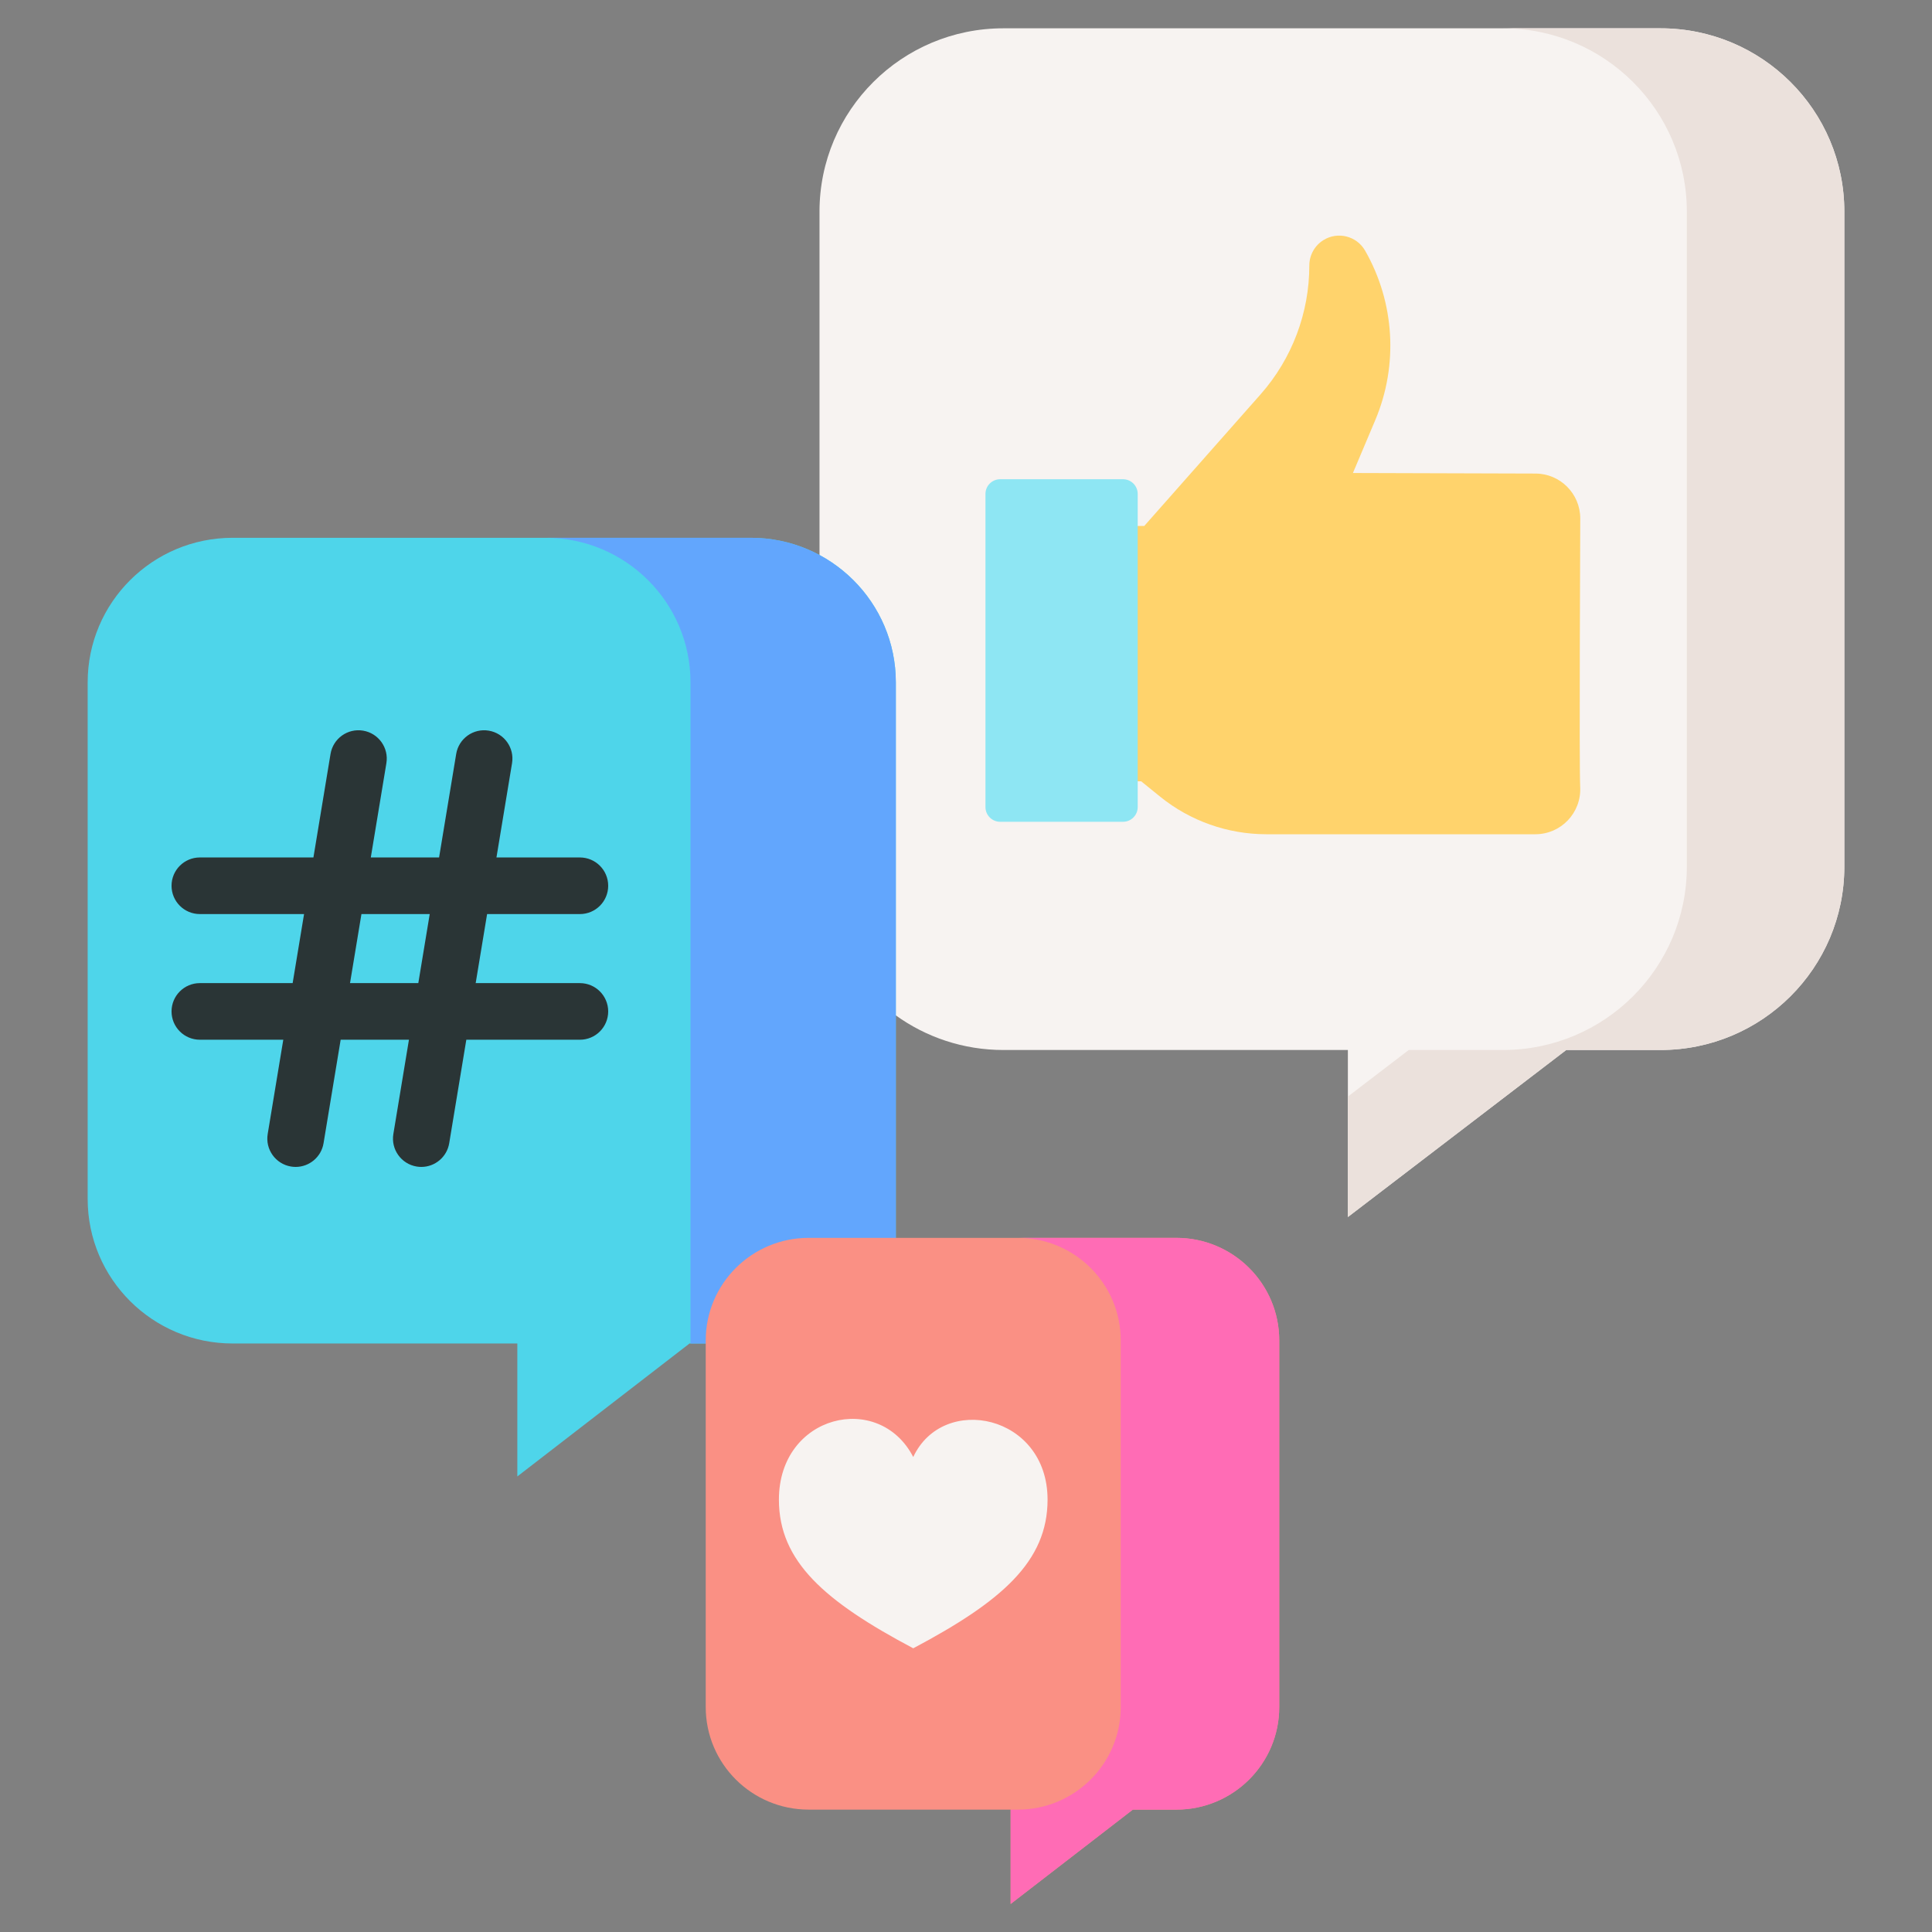
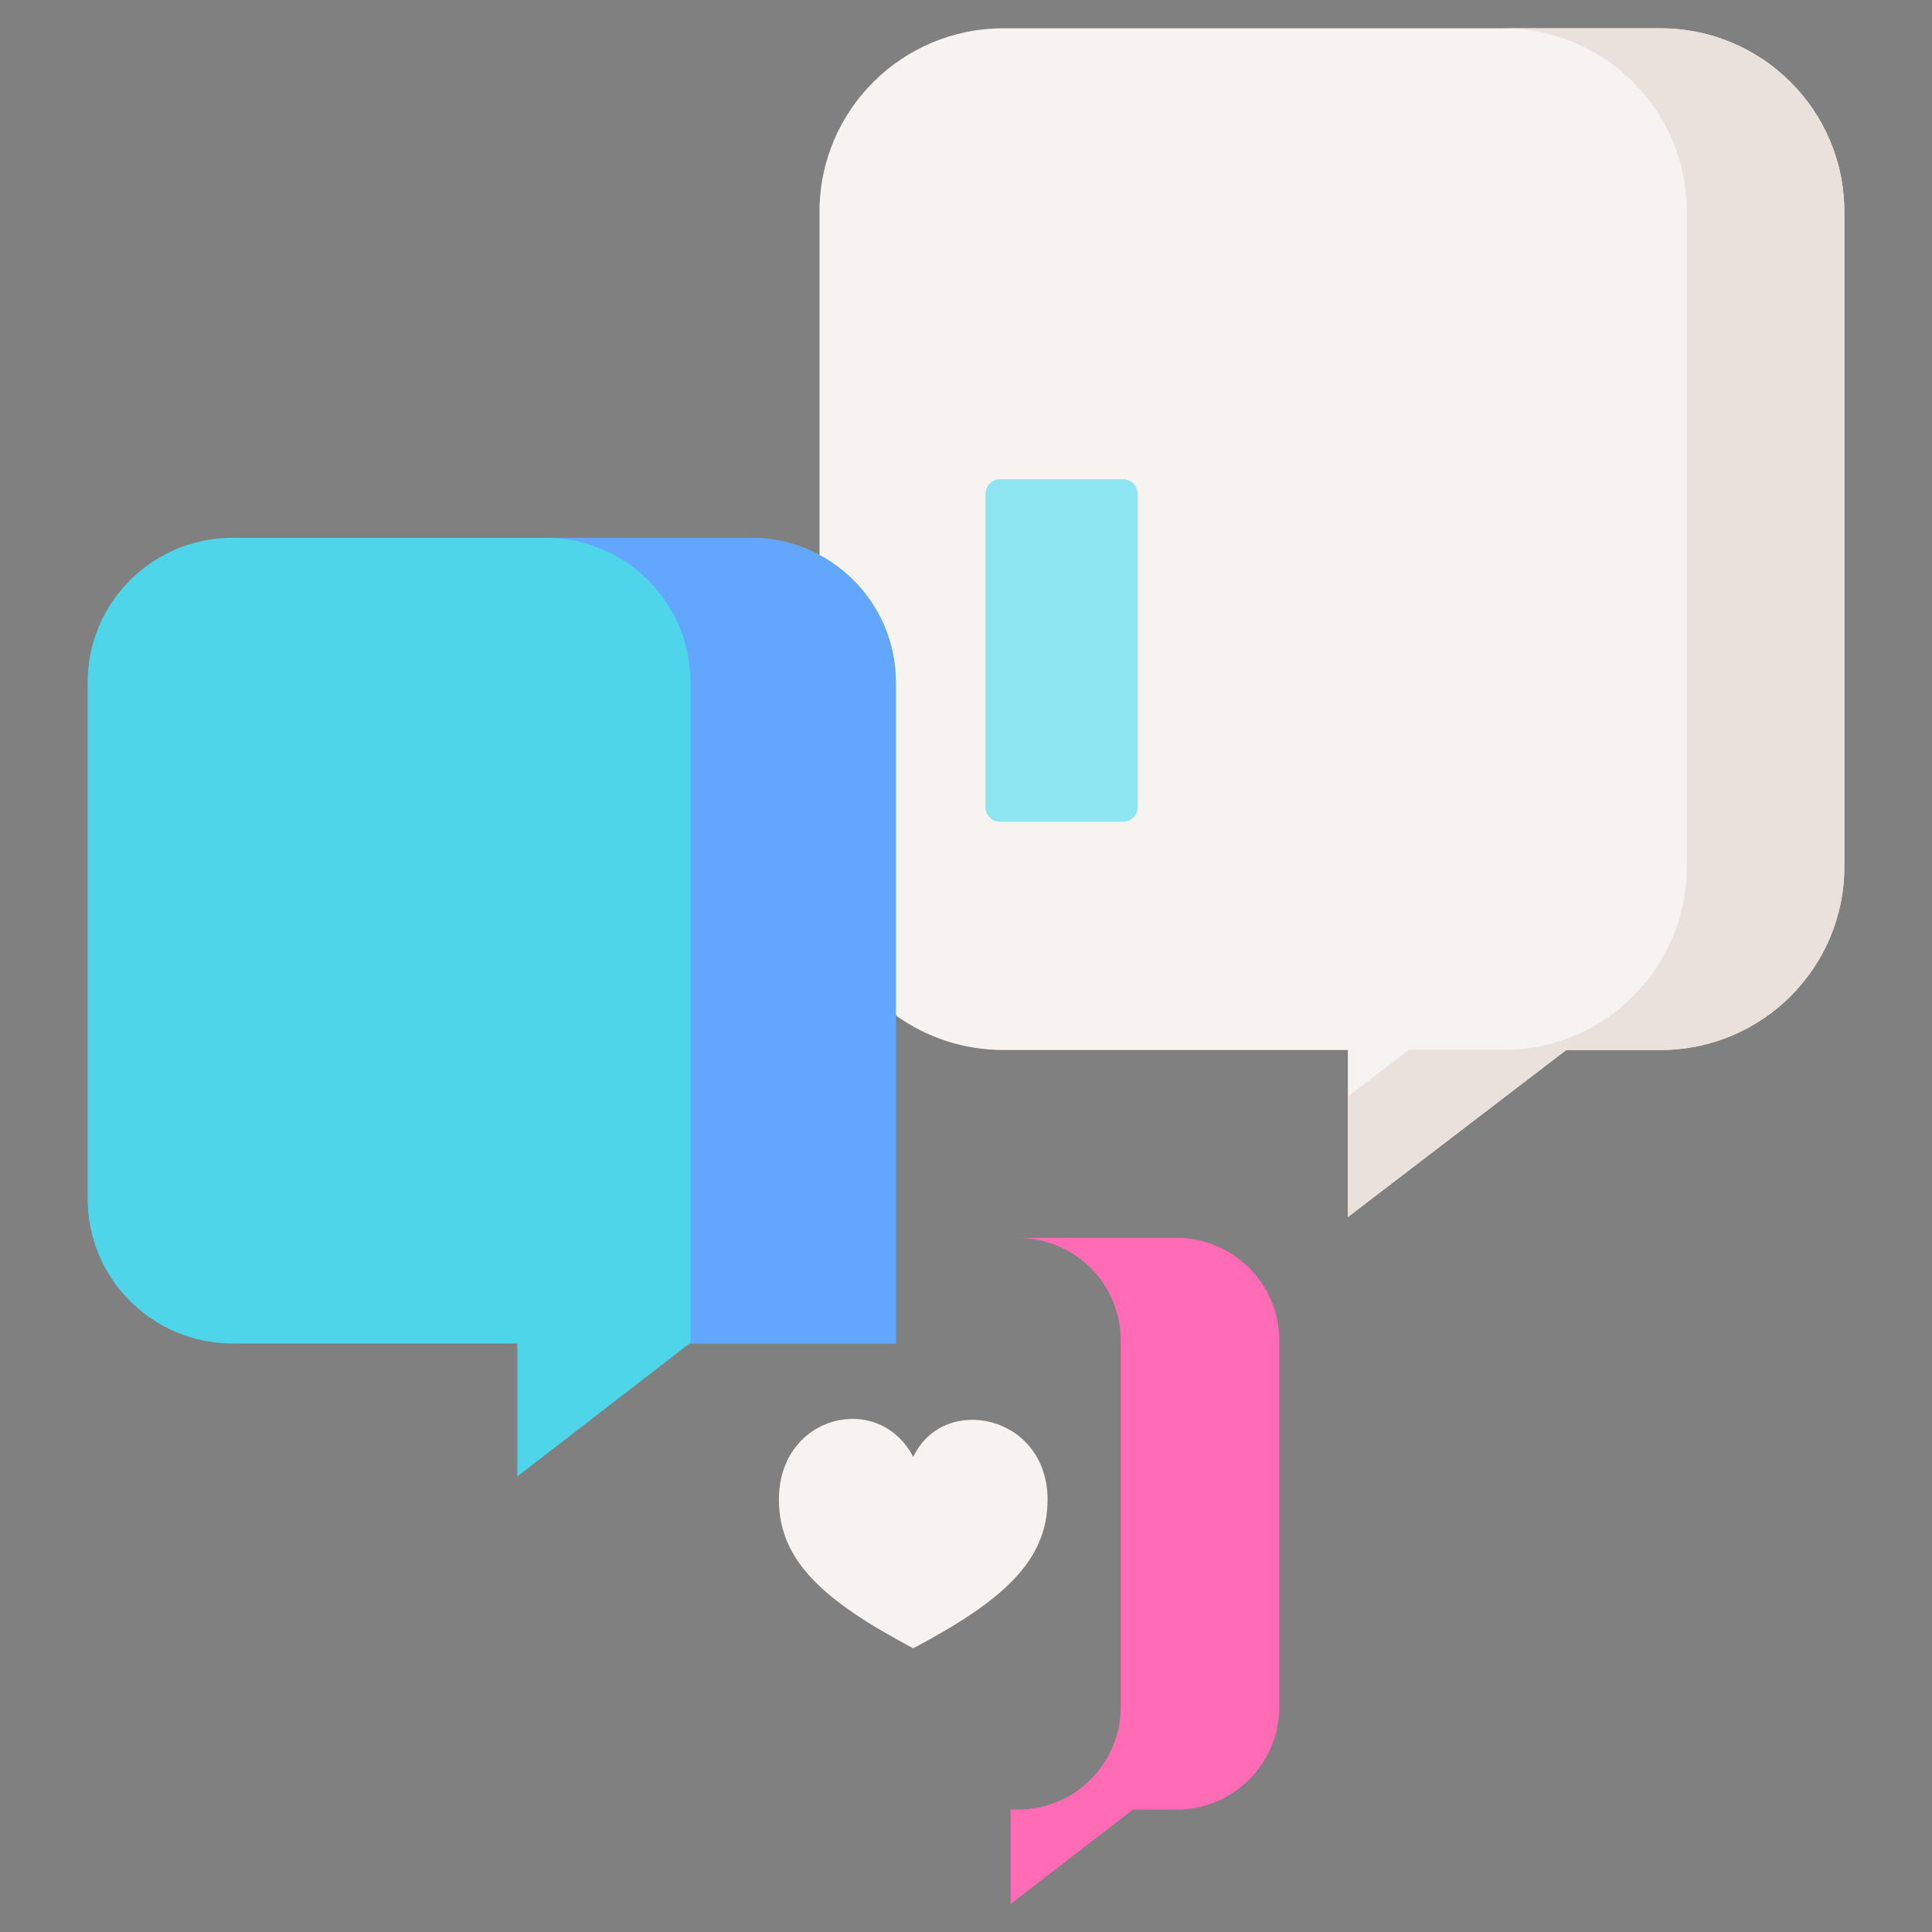
<svg xmlns="http://www.w3.org/2000/svg" width="512" height="512" viewBox="0 0 512 512" fill="none">
  <rect x="0" y="0" width="512" height="512" fill="#808080" stroke="none" />
  <path d="M237.336 269.04C245.363 274.841 255.234 278.261 265.906 278.261H357.2V322.528L415.07 278.261H440.035C466.948 278.261 488.766 256.511 488.766 229.68V56.082C488.766 29.251 466.948 7.501 440.035 7.501H265.906C238.993 7.501 217.176 29.251 217.176 56.082V269.04H237.336Z" fill="#F7F3F1" />
  <path d="M440.036 7.501H398.298C425.211 7.501 447.028 29.252 447.028 56.082V229.68C447.028 256.511 425.211 278.261 398.298 278.261H373.332L357.2 290.601V322.528L415.07 278.261H440.036C466.949 278.261 488.766 256.511 488.766 229.68V56.082C488.767 29.252 466.95 7.501 440.036 7.501V7.501Z" fill="#EBE1DC" />
-   <path d="M302.422 207.053L307.444 211.119C315.407 217.565 325.343 221.082 335.587 221.082H406.89C413.649 221.082 419.091 215.443 418.769 208.613C418.468 202.216 418.783 143.959 418.783 137.391C418.783 130.823 413.459 125.497 406.89 125.497L358.54 125.351L364.46 111.331C370.61 96.763 369.616 80.159 361.77 66.429C359.552 62.546 354.56 61.272 350.752 63.615C348.411 65.055 346.985 67.607 346.985 70.355C346.985 82.928 342.394 95.068 334.076 104.495L303.246 139.381H292.006V207.052H302.422V207.053Z" fill="#FFD36C" />
  <path d="M297.609 217.782H265.055C262.904 217.782 261.159 216.037 261.159 213.885V130.899C261.159 128.747 262.903 127.002 265.055 127.002H297.609C299.761 127.002 301.505 128.747 301.505 130.899V213.885C301.504 216.036 299.76 217.782 297.609 217.782V217.782Z" fill="#8EE6F3" />
  <path d="M237.406 356.038V180.831C237.406 159.673 220.202 142.521 198.978 142.521H61.662C40.439 142.521 23.233 159.673 23.233 180.831V317.728C23.233 338.886 40.438 356.038 61.662 356.038H137.098V391.273L182.733 356.038H237.406Z" fill="#4ED5EA" />
  <path d="M198.979 142.521H144.562C165.785 142.521 182.991 159.673 182.991 180.831V356.038H237.407V180.831C237.406 159.673 220.202 142.521 198.979 142.521V142.521Z" fill="#62A6FD" />
-   <path d="M311.742 328.045H214.296C199.235 328.045 187.025 340.217 187.025 355.232V452.38C187.025 467.396 199.235 479.567 214.296 479.567H267.829V504.573L300.214 479.568H311.742C326.803 479.568 339.013 467.397 339.013 452.381V355.233C339.012 340.218 326.802 328.045 311.742 328.045V328.045Z" fill="#FA9084" />
  <path d="M311.742 328.045H269.736C284.797 328.045 297.007 340.217 297.007 355.232V452.381C297.007 467.397 284.797 479.568 269.736 479.568H267.829V504.573L300.214 479.568H311.742C326.803 479.568 339.013 467.397 339.013 452.381V355.232C339.012 340.218 326.803 328.045 311.742 328.045V328.045Z" fill="#FF6CB5" />
  <path d="M242.018 436.816C265.467 424.385 277.616 413.808 277.616 397.422C277.616 374.819 249.928 369.168 242.018 386.121C232.977 368.604 206.42 374.82 206.42 397.422C206.42 413.808 218.569 424.384 242.018 436.816Z" fill="#F7F3F1" />
-   <path d="M52.962 260.536C48.819 260.536 45.461 263.894 45.461 268.037C45.461 272.179 48.819 275.538 52.962 275.538H75.074L70.943 300.52C70.267 304.607 73.033 308.469 77.12 309.145C77.535 309.214 77.946 309.247 78.352 309.247C81.957 309.247 85.136 306.641 85.744 302.968L90.279 275.539H108.375L104.244 300.521C103.568 304.608 106.334 308.47 110.421 309.146C110.836 309.215 111.247 309.248 111.653 309.248C115.258 309.248 118.437 306.642 119.045 302.969L123.58 275.54H153.677C157.821 275.54 161.178 272.181 161.178 268.039C161.178 263.896 157.821 260.538 153.677 260.538H126.06L129.086 242.239H153.677C157.821 242.239 161.178 238.881 161.178 234.738C161.178 230.595 157.821 227.237 153.677 227.237H131.566L135.696 202.254C136.373 198.168 133.606 194.306 129.52 193.63C125.428 192.952 121.571 195.72 120.895 199.807L116.361 227.236H98.265L102.396 202.253C103.072 198.167 100.305 194.305 96.219 193.629C92.122 192.951 88.272 195.719 87.594 199.806L83.06 227.235H52.962C48.819 227.235 45.461 230.593 45.461 234.736C45.461 238.879 48.819 242.237 52.962 242.237H80.579L77.554 260.536H52.962ZM95.786 242.237H113.881L110.856 260.536H92.76L95.786 242.237Z" fill="#2A3536" />
</svg>